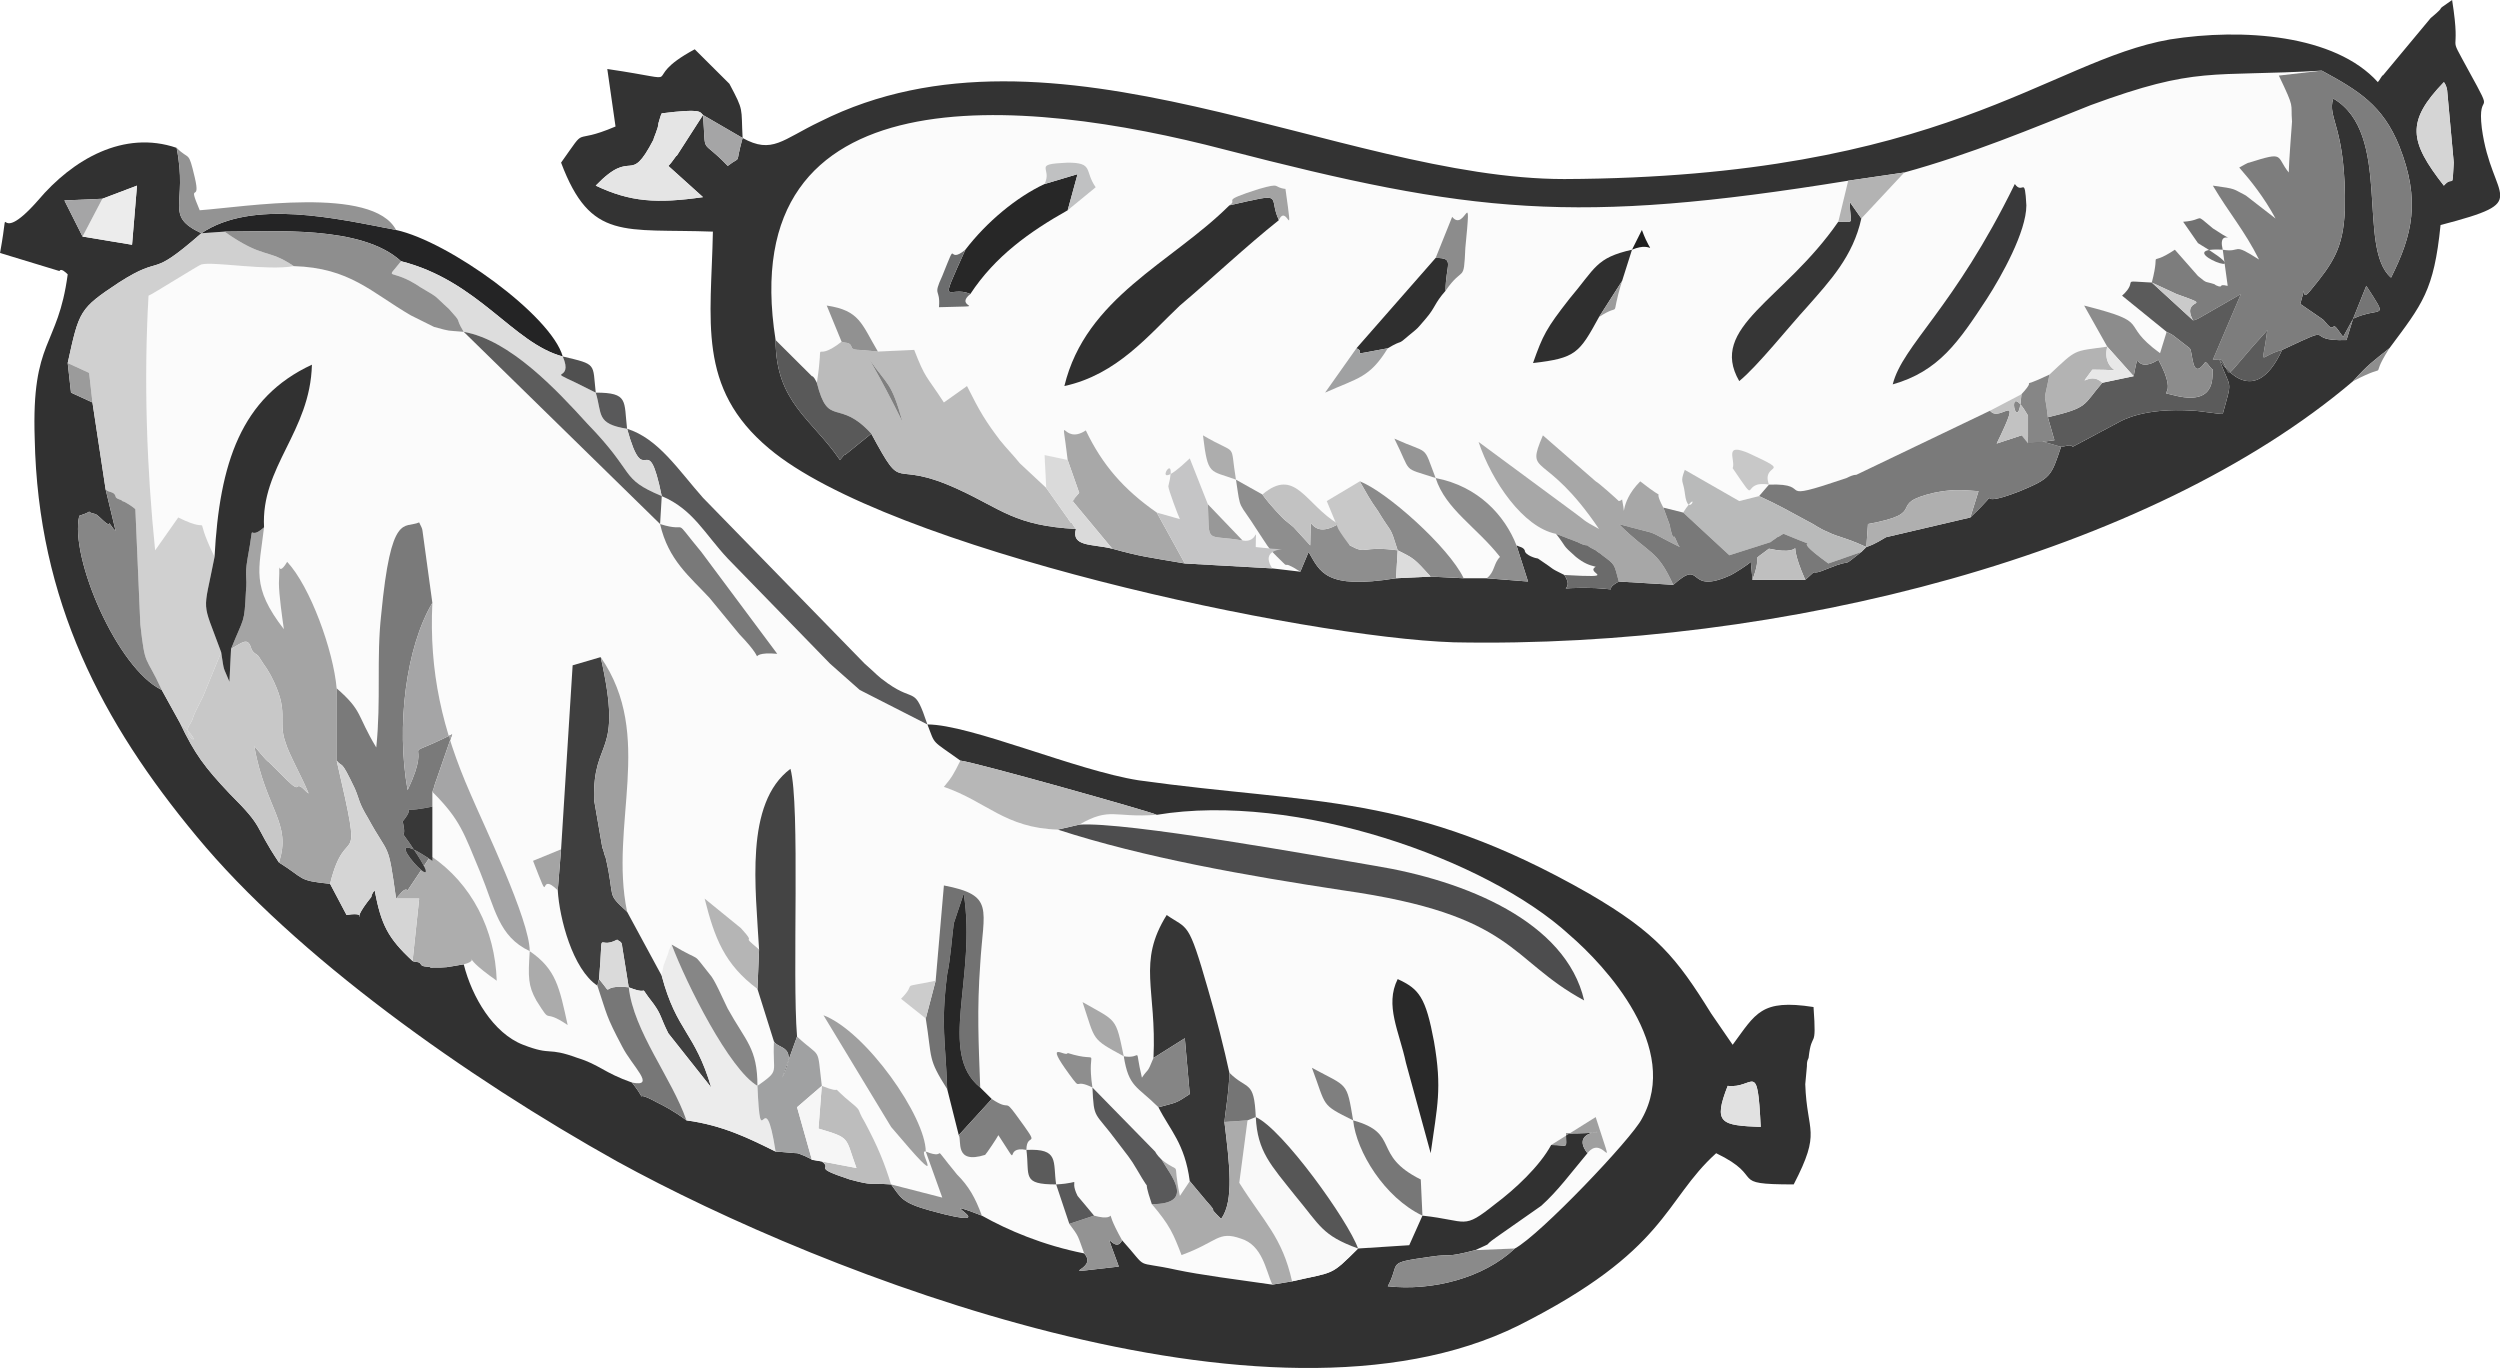
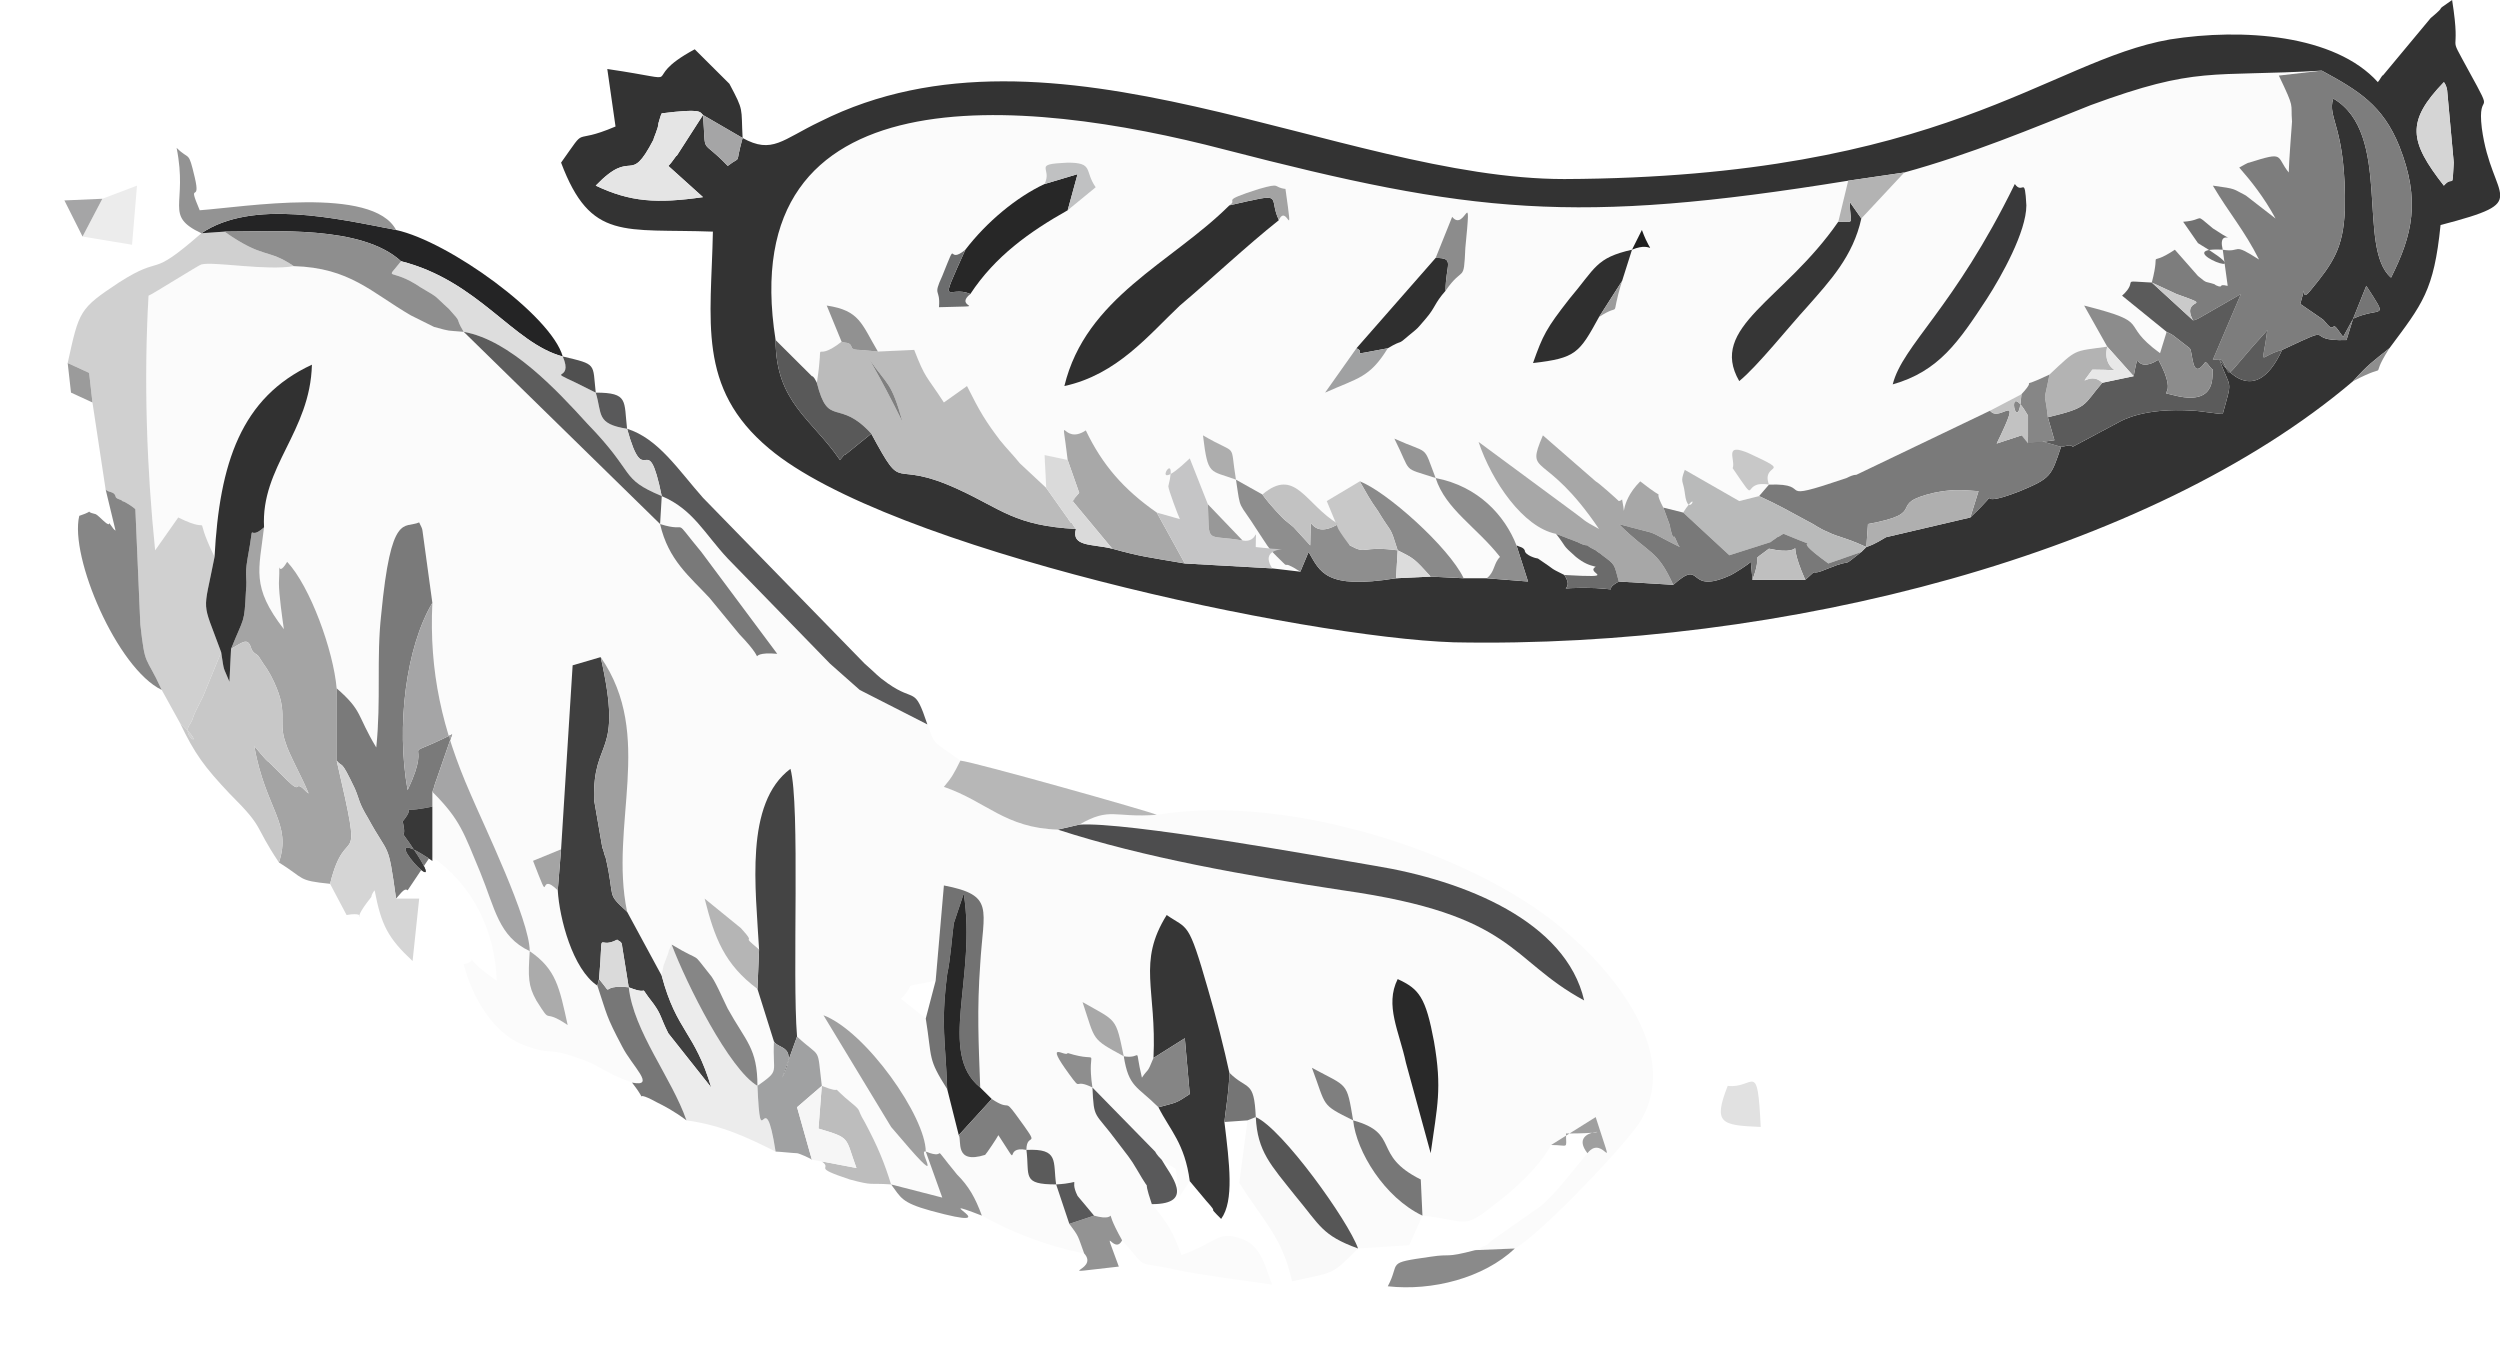
<svg xmlns="http://www.w3.org/2000/svg" width="95" height="52" viewBox="0 0 95 52" fill="none">
  <g clip-path="url(#clip0_248_7798)">
    <path fill-rule="evenodd" clip-rule="evenodd" d="M39.004 43.697C40.258 43.635 40.007 44.135 40.132 45.008C38.816 45.008 39.129 44.696 39.004 43.697ZM51.419 42.574C53.237 43.073 52.109 43.885 53.99 44.821L54.053 46.194C52.61 45.508 51.544 43.76 51.419 42.574ZM51.419 42.574C50.165 41.95 50.416 42.075 49.851 40.576C51.231 41.325 51.168 41.076 51.419 42.574ZM41.512 41.325C40.759 40.951 41.136 41.513 40.634 40.826C39.631 39.453 40.508 40.202 40.571 40.014C41.951 40.451 41.261 39.64 41.512 41.325ZM42.703 40.139C41.449 39.453 41.637 39.578 41.136 38.079C42.452 38.828 42.39 38.641 42.703 40.139ZM35.179 43.76C34.802 43.635 36.182 45.57 33.862 42.824L31.291 38.579C32.921 39.203 35.179 42.449 35.179 43.76ZM53.112 37.205C53.927 37.58 54.178 37.892 54.492 39.578C54.805 41.388 54.617 42.012 54.366 43.822L53.425 40.389C53.175 39.203 52.61 38.204 53.112 37.205ZM35.555 37.268L35.868 33.647C37.812 34.022 37.373 34.521 37.248 36.644C37.123 38.391 37.185 39.578 37.248 41.325L37.687 41.762C38.439 42.262 38.126 41.7 38.627 42.387C39.631 43.76 39.004 42.948 39.004 43.697C38.063 43.51 38.878 44.572 37.938 43.136C37.875 43.261 37.499 43.822 37.436 43.885C36.245 44.259 36.558 43.323 36.433 43.136L35.994 41.388C35.241 40.202 35.429 40.264 35.179 38.703L34.238 37.954C34.928 37.268 34.05 37.58 35.555 37.268ZM20.13 36.144C21.133 36.831 21.258 37.517 21.572 38.953C20.569 38.267 21.008 39.016 20.381 38.017C20.067 37.455 20.067 37.143 20.13 36.144ZM25.083 19.914C26.275 20.288 25.459 19.539 26.651 20.975L29.535 24.845C28.093 24.72 29.41 25.469 28.093 24.096L26.964 22.723C26.212 21.911 25.397 21.287 25.083 19.914ZM8.153 21.162C8.341 17.604 9.156 15.107 11.853 13.858C11.79 16.418 9.909 17.729 10.034 20.038C9.846 21.662 9.533 22.286 10.787 23.909C10.724 23.472 10.599 22.598 10.599 22.161C10.661 20.912 10.473 22.099 10.912 21.349C11.79 22.286 12.668 24.72 12.793 26.156C13.797 27.03 13.546 27.155 14.298 28.403C14.486 26.593 14.298 25.032 14.486 23.347C14.863 19.414 15.364 20.101 15.928 19.851C15.991 19.976 16.054 20.101 16.054 20.163L16.43 22.91C16.305 25.532 16.806 27.717 17.872 30.151C18.374 31.337 20.13 34.958 20.13 36.144C18.938 35.582 18.813 34.521 18.248 33.148C17.622 31.649 17.496 31.15 16.43 30.089V30.651V32.711L16.367 32.523C17.935 33.585 18.813 35.333 18.876 37.268C17.183 36.082 18.437 36.456 17.622 36.644C17.935 37.892 18.75 39.265 19.879 39.702C21.008 40.139 20.757 39.765 21.948 40.202C22.763 40.451 22.951 40.764 24.017 41.138C24.958 41.325 24.017 40.514 23.641 39.765C23.014 38.579 23.077 38.579 22.701 37.455C21.76 36.831 21.258 34.896 21.196 33.834C20.381 33.023 21.008 34.646 20.255 32.711L21.321 32.274L21.76 25.282L22.826 24.97C24.895 27.966 23.14 31.337 23.829 34.646L25.146 37.081C25.146 36.956 25.209 36.768 25.209 36.706L25.397 36.206C25.397 36.144 25.459 36.019 25.522 35.894C26.776 36.644 26.212 36.082 26.964 37.018C27.152 37.205 27.466 37.954 27.654 38.329C28.344 39.578 28.783 39.827 28.783 41.263C29.661 40.639 29.347 40.826 29.41 39.578L28.783 37.58C27.529 36.644 27.152 35.645 26.776 34.147L28.156 35.27C28.846 36.019 28.03 35.395 28.846 36.082C28.72 33.772 28.281 30.526 30.037 29.215C30.413 30.588 30.1 37.081 30.288 39.39C31.228 40.264 31.04 39.702 31.228 41.263C32.169 41.638 31.479 41.138 32.106 41.7C32.859 42.324 32.482 42.012 32.859 42.636C33.36 43.573 33.611 44.197 33.862 45.008L35.806 45.508L35.179 43.76C36.119 44.135 35.241 43.261 36.37 44.634C36.809 45.071 37.06 45.508 37.311 46.194C38.314 46.756 39.631 47.318 41.198 47.63C40.947 46.944 41.01 47.006 40.634 46.507L40.132 45.008C41.261 44.946 40.571 44.696 40.947 45.445L41.574 46.194C42.703 46.507 41.763 45.57 42.64 47.131C43.706 48.317 43.017 47.88 44.71 48.255C45.587 48.442 47.03 48.629 48.346 48.816C48.096 48.255 47.97 47.318 47.155 47.069C46.277 46.756 46.277 47.193 44.898 47.693C44.584 46.881 44.459 46.569 43.769 45.758C43.33 44.447 43.895 45.633 43.205 44.447C42.954 44.01 42.828 43.885 42.452 43.385C41.574 42.199 41.574 42.574 41.512 41.325L43.895 43.76C43.957 43.885 44.083 44.01 44.145 44.072C44.961 44.696 44.522 43.947 44.835 45.445L45.211 44.884C45.023 43.448 44.459 42.948 44.02 42.075C43.205 41.263 42.891 41.325 42.703 40.139C43.456 40.264 43.079 39.64 43.393 40.951C43.644 40.576 43.581 40.826 43.832 40.202C43.957 37.58 43.205 36.581 44.333 34.771C45.149 35.333 45.149 34.958 45.901 37.58C46.215 38.641 46.528 39.89 46.716 40.764C47.406 41.45 47.657 41.013 47.719 42.449C48.723 42.886 51.231 46.382 51.607 47.443L53.551 47.318L54.053 46.194C55.808 46.382 55.557 46.756 56.812 45.758C57.564 45.196 58.505 44.322 58.944 43.51L60.636 42.449C61.452 45.008 60.95 43.011 60.323 43.822C59.696 44.572 59.194 45.258 58.567 45.82L56.874 47.006C56.247 47.443 56.874 47.131 56.059 47.505L57.564 47.443C58.505 46.944 62.016 43.261 62.392 42.511C63.897 39.827 61.013 36.706 59.633 35.52C56.498 32.648 49.224 30.089 43.957 30.963C42.327 31.088 42.202 30.651 41.01 31.337C42.766 31.212 50.039 32.523 52.234 32.898C55.683 33.46 59.508 35.02 60.198 38.017C57.313 36.456 57.627 34.771 51.043 33.834C47.343 33.273 43.456 32.586 40.195 31.525C38.188 31.462 37.499 30.463 35.868 29.902C36.182 29.527 36.245 29.402 36.495 28.903C35.367 28.091 35.555 28.341 35.241 27.529L32.67 26.218C32.169 25.782 32.043 25.657 31.542 25.22L27.654 21.224C26.776 20.288 26.337 19.352 25.146 18.852L25.083 19.914L17.622 12.61C16.932 12.547 17.183 12.61 16.493 12.423C16.493 12.423 15.74 12.048 15.615 11.986C14.11 11.112 13.295 10.175 11.163 10.113C10.16 10.3 8.09 9.926 7.652 10.05C7.589 10.05 5.708 11.236 5.645 11.236C5.457 14.483 5.582 17.854 5.896 20.912L6.774 19.664C8.279 20.413 7.213 19.227 8.153 21.162Z" fill="#FBFBFB" />
    <path fill-rule="evenodd" clip-rule="evenodd" d="M67.22 18.415C66.092 18.228 66.907 19.352 65.841 17.791C65.966 17.479 65.465 16.792 66.468 17.229C68.224 18.041 66.907 17.541 67.22 18.415ZM54.554 18.166C53.237 17.729 53.676 18.041 52.986 16.668C54.366 17.292 54.053 16.855 54.554 18.166ZM46.967 18.228C45.964 17.854 45.901 18.103 45.713 16.543C47.092 17.354 46.716 16.73 46.967 18.228ZM60.762 12.048C60.009 13.421 59.884 13.609 58.254 13.796C58.63 12.735 58.755 12.485 59.633 11.361C60.636 10.175 60.636 9.801 62.016 9.489L61.64 10.675C61.138 12.298 61.702 11.424 60.762 12.048ZM54.93 11.049C54.491 11.549 54.554 11.674 54.178 12.111C53.802 12.547 53.927 12.423 53.551 12.735C53.049 13.172 53.363 12.86 52.736 13.234C52.046 14.358 51.607 14.358 50.353 14.92L51.544 13.234L54.554 9.801L55.181 8.24C55.683 8.864 55.934 6.867 55.683 9.426C55.62 10.8 55.62 10.05 54.93 11.049ZM62.016 9.489L62.392 8.74C62.831 9.926 62.894 9.114 62.016 9.489ZM71.923 14.607C72.299 13.109 74.243 11.736 76.563 6.992C76.877 7.429 76.939 6.617 77.002 7.803C77.002 8.802 76.062 10.487 75.497 11.361C74.431 12.984 73.679 14.108 71.923 14.607ZM84.464 9.489C82.207 9.364 86.345 10.924 83.523 9.239L82.959 8.427C83.837 8.365 83.335 8.053 84.088 8.677C85.404 9.551 84.213 8.49 84.464 9.489ZM46.716 7.803C47.092 7.553 46.277 7.678 47.845 7.179C48.723 6.929 48.346 7.117 48.848 7.179C49.162 9.426 48.911 7.678 48.597 8.365C47.343 9.364 46.089 10.55 44.835 11.611C43.644 12.735 42.452 14.233 40.446 14.67C41.261 11.299 44.522 9.988 46.716 7.803ZM36.872 11.174C36.182 11.736 37.812 11.611 35.68 11.674C35.743 10.924 35.429 11.299 35.806 10.487C36.433 8.927 35.931 10.113 36.684 9.489C37.499 8.427 38.627 7.491 39.693 6.992C40.007 6.367 39.192 6.243 40.571 6.18C41.574 6.18 41.198 6.492 41.637 7.117L40.571 7.99C39.129 8.802 37.812 9.738 36.872 11.174ZM72.362 6.555L70.732 8.303C70.418 9.738 69.54 10.675 68.662 11.674C67.973 12.423 66.781 13.921 66.092 14.483C64.9 12.423 67.785 11.424 69.854 8.427L70.23 6.867C59.821 8.552 55.934 8.115 46.528 5.681C38.878 3.683 27.842 2.622 29.473 12.922L30.852 14.295C30.915 14.295 30.977 14.42 31.04 14.545C31.354 12.547 30.789 13.921 31.981 12.984L31.416 11.611C32.67 11.798 32.733 12.298 33.36 13.359L34.74 13.297C35.179 14.42 35.179 14.233 35.868 15.294L36.746 14.67C37.248 15.669 37.436 15.981 38 16.73C38.251 17.042 38.502 17.292 38.753 17.604L39.756 18.54L39.693 17.292L40.571 17.479C40.32 15.357 40.32 16.98 41.261 16.355C41.888 17.666 42.703 18.603 43.957 19.477L44.835 19.726C44.772 19.602 44.396 18.603 44.396 18.478C44.835 16.73 43.456 19.102 45.211 17.417L45.901 19.165L47.218 20.538C47.845 20.663 47.719 19.789 47.719 20.788C49.914 21.037 47.657 20.538 48.346 21.599L49.412 21.724C48.535 21.162 49.162 21.786 48.535 21.162C48.158 20.788 48.158 20.725 47.782 20.163C47.03 18.977 47.155 19.477 46.967 18.228L47.97 18.79C49.224 17.729 49.6 19.165 50.855 19.914L51.294 20.725C51.231 20.663 50.917 20.226 50.855 20.101L50.416 19.04L51.67 18.291C52.673 18.665 55.056 20.788 55.62 21.974H56.498C56.812 21.724 56.749 21.412 57 21.162C56.122 20.038 54.93 19.352 54.554 18.166C56.184 18.478 57.188 19.602 57.627 20.725C57.752 20.788 57.877 20.788 57.94 20.912C57.94 21.1 58.379 21.224 58.442 21.224C59.194 21.724 58.818 21.537 59.445 21.849C61.64 21.974 60.197 21.786 60.636 21.537C60.386 21.474 60.197 21.412 59.884 21.162C59.32 20.663 59.57 20.85 59.132 20.288C57.877 20.038 56.686 18.291 56.184 16.792L59.821 19.477C60.26 19.789 60.072 19.726 60.762 20.101C58.693 17.042 57.94 18.166 58.63 16.543L60.636 18.291C60.762 18.353 61.452 18.977 61.514 19.04C61.577 19.04 61.64 18.977 61.64 18.977C61.828 19.914 61.452 19.165 62.329 18.291C63.521 19.227 62.706 18.353 63.207 19.289L63.96 19.477C64.65 18.415 64.148 19.851 64.022 18.727C63.96 18.228 63.834 18.353 64.022 17.854L66.092 19.04L66.844 18.852L67.22 18.415C69.039 18.353 67.22 19.165 70.167 18.166C70.293 18.103 70.418 18.041 70.544 18.041L75.623 15.606L76.814 14.982C77.567 14.171 76.438 14.92 77.88 14.233C78.946 13.234 78.758 13.359 80.075 13.172L79.197 11.611C81.893 12.298 80.451 12.235 82.081 13.421L82.332 12.61L80.639 11.236C81.329 10.612 80.451 10.675 81.768 10.737C82.144 9.301 81.517 10.238 82.645 9.489C82.708 9.551 83.461 10.425 83.523 10.487C83.9 10.8 83.774 10.675 84.15 10.8C84.213 10.862 84.401 10.924 84.401 10.862C84.464 10.8 84.589 10.862 84.652 10.862L84.464 9.489C85.216 9.614 84.778 9.177 85.843 9.863C85.279 8.74 84.715 8.115 84.088 7.054C85.028 7.179 84.84 7.179 85.342 7.429L86.471 8.303C86.031 7.491 85.53 6.867 85.091 6.367C85.216 6.305 85.404 6.18 85.467 6.18C86.847 5.743 86.471 5.93 86.972 6.555C86.972 6.243 87.097 4.62 87.097 4.62C87.035 3.87 87.223 4.183 86.596 2.872L88.226 2.684C83.962 2.934 83.523 2.497 79.448 3.995C77.253 4.869 74.87 5.868 72.362 6.555Z" fill="#FBFBFB" />
-     <path fill-rule="evenodd" clip-rule="evenodd" d="M65.653 41.263C66.656 41.388 66.782 40.202 66.907 42.824C65.402 42.761 65.089 42.699 65.653 41.263ZM3.89 7.553L5.206 7.054L5.018 9.301L3.137 8.989L2.447 7.616L3.89 7.553ZM35.242 27.529C35.555 28.341 35.367 28.091 36.496 28.903C37.06 28.965 43.707 30.838 43.958 30.963C49.225 30.089 56.498 32.648 59.633 35.52C61.013 36.706 63.897 39.827 62.392 42.511C62.016 43.261 58.505 46.944 57.564 47.443C56.373 48.567 54.429 49.066 52.736 48.879C53.238 47.942 52.611 48.005 54.366 47.755C55.181 47.63 54.868 47.818 56.059 47.505C56.874 47.131 56.248 47.443 56.874 47.006L58.568 45.82C59.195 45.258 59.696 44.571 60.323 43.822C59.445 42.699 62.142 43.073 59.508 43.073C59.508 43.697 59.633 43.51 58.944 43.51C58.505 44.322 57.564 45.196 56.812 45.758C55.558 46.756 55.809 46.382 54.053 46.194L53.551 47.318L51.607 47.443C50.541 48.504 50.73 48.317 49.099 48.691L48.347 48.816C47.03 48.629 45.588 48.442 44.71 48.255C43.017 47.88 43.707 48.317 42.641 47.131C42.327 47.755 41.826 46.257 42.515 48.13C39.694 48.442 41.826 48.317 41.199 47.63C39.631 47.318 38.314 46.756 37.311 46.194C35.053 45.321 38.565 46.881 35.367 46.007C34.238 45.695 34.238 45.508 33.862 45.008C32.984 44.946 33.235 45.071 32.294 44.821C30.79 44.322 31.668 44.447 31.229 44.135L30.852 44.072C30.79 44.01 30.351 43.822 30.288 43.822C30.163 43.822 29.598 43.76 29.473 43.76C28.47 43.261 27.466 42.761 26.087 42.574C25.585 42.199 25.209 42.012 24.958 41.887C23.829 41.263 24.833 42.199 24.018 41.138C22.952 40.764 22.764 40.451 21.948 40.202C20.757 39.765 21.008 40.139 19.879 39.702C18.75 39.265 17.935 37.892 17.622 36.644C16.869 36.768 17.058 36.768 16.368 36.768C16.305 36.706 16.054 36.768 15.992 36.644C15.929 36.519 15.803 36.581 15.678 36.519C14.737 35.645 14.487 35.145 14.236 33.834C14.173 33.897 14.11 34.022 14.11 34.084C13.107 35.333 14.236 34.583 13.17 34.771L12.543 33.585C11.289 33.46 11.602 33.397 10.599 32.773C9.596 31.275 10.097 31.525 8.718 30.151C7.777 29.152 7.401 28.653 6.837 27.467L6.147 26.218C4.454 25.407 2.636 21.162 3.012 19.601C3.764 19.352 3.074 19.414 3.639 19.539C3.764 19.601 4.078 19.976 4.14 19.914C4.14 19.789 4.266 20.101 4.391 20.163L4.015 18.603L3.513 15.294L2.698 14.92L2.573 13.796C3.012 11.798 3.012 11.736 4.517 10.737C6.272 9.613 5.583 10.675 7.652 8.864C6.21 8.178 7.15 7.803 6.711 5.618C4.705 4.932 2.761 6.055 1.444 7.616C-0.312 9.613 0.441 7.179 0.002 9.613L2.259 10.3C2.322 10.175 2.51 10.363 2.573 10.425C2.197 13.234 1.193 12.86 1.319 16.668C1.444 22.848 3.89 27.467 7.464 31.774C11.226 36.331 17.747 40.951 23.453 44.135C31.291 48.442 48.221 55.059 57.69 50.377C63.396 47.505 63.208 45.633 65.214 43.822C67.158 44.759 65.59 45.008 68.161 45.008C69.227 42.948 68.663 43.073 68.6 41.2L68.663 40.514C68.663 40.389 68.663 40.327 68.726 40.202C68.851 39.078 69.039 40.014 68.914 38.267C66.907 37.954 66.719 38.516 65.841 39.702L65.026 38.516C63.709 36.394 62.957 35.457 60.386 33.959C53.614 30.089 49.977 30.588 43.268 29.652C40.885 29.277 36.872 27.529 35.242 27.529Z" fill="#313131" />
    <path fill-rule="evenodd" clip-rule="evenodd" d="M89.418 12.11L89.919 10.862C90.797 12.235 90.484 11.611 89.418 12.11ZM26.714 4.37L28.219 5.244C27.905 6.367 28.219 5.868 27.654 6.305C26.588 5.181 26.839 5.993 26.714 4.37ZM92.867 7.054C91.55 5.369 91.424 4.619 92.867 3.121C92.929 3.184 92.992 3.371 92.992 3.433L93.243 6.18C93.18 7.304 93.243 6.617 92.867 7.054ZM26.714 4.37L25.711 5.93C25.711 5.868 25.585 6.118 25.397 6.305L26.714 7.491C24.958 7.741 23.955 7.678 22.638 7.054C24.08 5.556 23.892 7.116 24.833 5.306C24.833 5.244 25.021 4.869 25.021 4.682C25.084 4.495 25.084 4.432 25.146 4.307C26.651 4.12 26.588 4.245 26.714 4.37ZM89.418 12.11L89.167 12.922C87.411 12.984 88.979 12.235 86.722 13.296C85.593 15.731 84.339 13.671 84.339 13.671C84.778 14.857 84.841 14.358 84.464 15.731C84.276 15.731 83.524 15.606 83.336 15.606C81.454 15.481 80.639 15.981 80.514 16.043L78.758 16.98C78.695 16.855 78.445 16.98 78.319 16.98C77.943 18.103 77.943 18.166 76.752 18.665C74.682 19.477 76.375 18.228 74.871 19.664L71.673 20.413C71.547 20.475 71.296 20.663 70.92 20.788L70.732 20.975C69.854 21.662 70.544 21.162 69.478 21.599C68.6 21.974 69.227 21.474 68.6 22.036H66.594L66.531 21.349C66.406 21.474 65.904 21.786 65.778 21.849C64.023 22.66 64.775 21.162 63.584 22.223L61.515 22.098C60.825 22.473 61.703 22.411 60.637 22.348C58.693 22.286 59.947 22.598 59.445 21.849C58.818 21.537 59.194 21.724 58.442 21.224C58.379 21.224 57.941 21.1 57.941 20.912C57.878 20.788 57.752 20.788 57.627 20.725L58.066 22.098L56.498 21.974H55.62L54.366 21.911L53.05 21.974C50.353 22.411 50.165 21.724 49.726 20.975L49.413 21.724L48.347 21.599L45.023 21.412C43.581 21.162 43.393 21.162 42.264 20.85C41.512 20.663 40.697 20.788 40.885 20.101C38.565 19.976 38.063 19.352 36.433 18.603C33.737 17.354 34.426 18.915 33.11 16.48L32.106 17.292C32.106 17.229 31.981 17.417 31.918 17.479C30.852 15.918 29.473 15.294 29.473 12.922C27.843 2.622 38.878 3.683 46.528 5.681C55.934 8.115 59.822 8.552 70.23 6.867L72.362 6.555C74.871 5.868 77.253 4.869 79.448 3.995C83.524 2.497 83.963 2.934 88.227 2.684C89.606 3.433 90.547 3.995 91.174 5.556C91.989 7.616 91.675 8.927 90.86 10.55C89.543 9.426 90.923 5.056 88.665 3.745C88.415 4.495 89.167 4.807 89.104 7.99C89.042 9.426 88.665 9.988 87.788 11.049C87.349 11.611 87.725 10.425 87.411 11.549L88.227 12.11C88.352 12.173 88.54 12.547 88.665 12.423C88.728 12.298 88.916 12.672 89.042 12.797L89.418 12.11ZM28.219 5.244C28.156 4.058 28.281 4.245 27.717 3.184L26.4 1.873C24.08 3.121 26.463 3.121 23.077 2.622L23.39 4.807C21.635 5.556 22.387 4.682 21.321 6.18C22.45 9.176 23.704 8.677 27.09 8.802C27.027 12.173 26.463 14.732 29.222 17.042C33.737 20.85 49.538 24.221 55.244 24.408C67.785 24.658 81.705 21.037 89.418 14.483C89.982 13.858 90.17 13.733 90.797 13.234C92.052 11.549 92.49 11.049 92.741 8.552C96.315 7.616 94.685 7.678 94.309 4.869C94.121 3.309 94.873 4.619 93.807 2.684C92.929 1.061 93.556 2.372 93.18 0C92.365 0.562 93.117 0.062 92.365 0.687L90.547 2.872C90.547 2.809 90.421 3.059 90.358 3.121C88.728 1.311 85.217 1.061 82.458 1.498C77.818 2.31 73.867 6.742 59.445 6.804C50.918 6.804 40.007 0.187 31.166 4.619C29.724 5.306 29.347 5.868 28.219 5.244Z" fill="#333333" />
    <path fill-rule="evenodd" clip-rule="evenodd" d="M84.464 9.489L84.652 10.862C84.589 10.862 84.464 10.8 84.401 10.862C84.401 10.924 84.213 10.862 84.15 10.8C83.774 10.675 83.9 10.8 83.523 10.487C83.461 10.425 82.708 9.551 82.645 9.489C81.517 10.238 82.144 9.301 81.768 10.737L82.708 11.174C84.276 11.736 82.834 11.236 83.335 12.173C83.398 12.173 83.523 12.111 83.523 12.111L85.154 11.174L84.088 13.671C84.213 13.671 84.401 13.609 84.464 13.733C84.84 14.358 84.338 14.545 86.157 12.547C85.969 14.046 85.781 13.546 86.721 13.297C88.978 12.235 87.411 12.984 89.167 12.922L89.418 12.111L89.041 12.797C88.916 12.672 88.728 12.298 88.665 12.423C88.54 12.547 88.352 12.173 88.226 12.111L87.411 11.549C87.725 10.425 87.348 11.611 87.787 11.049C88.665 9.988 89.041 9.426 89.104 7.99C89.167 4.807 88.414 4.495 88.665 3.746C90.922 5.056 89.543 9.426 90.86 10.55C91.675 8.927 91.988 7.616 91.173 5.556C90.546 3.995 89.606 3.433 88.226 2.684L86.596 2.872C87.223 4.183 87.035 3.87 87.097 4.62C87.097 4.62 86.972 6.243 86.972 6.555C86.47 5.93 86.847 5.743 85.467 6.18C85.404 6.18 85.216 6.305 85.091 6.367C85.53 6.867 86.031 7.491 86.47 8.303L85.342 7.429C84.84 7.179 85.028 7.179 84.088 7.054C84.715 8.115 85.279 8.74 85.843 9.863C84.777 9.177 85.216 9.614 84.464 9.489Z" fill="#7D7D7D" />
    <path fill-rule="evenodd" clip-rule="evenodd" d="M2.572 13.796L3.387 14.17L3.513 15.294L4.014 18.603C4.14 18.727 4.328 18.665 4.391 18.852C4.391 18.977 4.641 18.977 4.641 19.04C4.704 19.04 5.018 19.227 5.143 19.352L5.331 23.721C5.519 25.407 5.519 24.845 6.146 26.218L6.836 27.467C7.965 28.528 6.836 28.029 7.212 27.529C7.4 27.217 7.212 27.467 7.526 26.843C7.589 26.718 7.651 26.593 7.714 26.468L8.404 24.783C7.651 22.723 7.714 23.409 8.153 21.162C7.212 19.227 8.278 20.413 6.773 19.664L5.896 20.912C5.582 17.854 5.457 14.483 5.645 11.236C5.707 11.236 7.589 10.05 7.651 10.05C8.09 9.926 10.159 10.3 11.163 10.113C10.159 9.426 10.034 9.863 8.529 8.802L7.651 8.864C5.582 10.675 6.272 9.613 4.516 10.737C3.011 11.736 3.011 11.798 2.572 13.796Z" fill="#D0D0D0" />
    <path fill-rule="evenodd" clip-rule="evenodd" d="M8.78 24.658C9.219 24.408 9.407 24.221 9.533 24.596C9.595 24.845 9.784 24.845 9.846 24.97C10.16 25.469 10.034 25.22 10.285 25.657C11.038 27.093 10.536 27.342 10.85 28.216C10.975 28.653 11.476 29.527 11.727 30.151C11.602 30.089 11.414 29.777 11.288 29.902C11.226 29.964 10.975 29.714 10.85 29.59L10.223 28.965C10.097 28.903 9.721 28.403 9.658 28.341C10.097 30.776 11.1 31.275 10.599 32.773C11.602 33.397 11.288 33.46 12.543 33.585C13.17 31.025 13.859 33.522 12.793 28.903V26.156C12.668 24.72 11.79 22.286 10.912 21.349C10.473 22.099 10.661 20.912 10.599 22.161C10.599 22.598 10.724 23.472 10.787 23.909C9.533 22.286 9.846 21.662 10.034 20.038C9.345 20.663 9.721 19.539 9.407 21.224C9.282 21.974 9.407 21.849 9.345 22.473C9.282 23.721 9.282 23.409 8.78 24.658Z" fill="#A4A4A4" />
    <path fill-rule="evenodd" clip-rule="evenodd" d="M34.301 16.043C33.799 15.044 33.611 14.67 33.047 13.671C33.736 14.67 33.862 14.483 34.301 16.043ZM31.04 14.545C31.479 16.293 31.855 15.107 33.109 16.48C34.426 18.915 33.736 17.354 36.433 18.603C38.063 19.352 38.565 19.976 40.885 20.101C40.822 20.038 40.697 19.789 40.697 19.851C40.697 19.913 40.571 19.664 40.508 19.601L39.756 18.54L38.753 17.604C38.502 17.292 38.251 17.042 38 16.73C37.436 15.981 37.248 15.669 36.746 14.67L35.868 15.294C35.178 14.233 35.178 14.42 34.74 13.296L33.36 13.359L32.67 13.296C32.608 13.296 32.357 13.296 32.357 13.172C32.294 12.984 32.106 13.047 31.981 12.984C30.789 13.921 31.354 12.547 31.04 14.545Z" fill="#BBBBBB" />
    <path fill-rule="evenodd" clip-rule="evenodd" d="M12.793 26.156V28.903C13.044 29.215 12.918 28.778 13.483 29.964C13.671 30.401 13.608 30.463 13.984 31.088C14.8 32.586 14.737 31.899 15.05 34.147C15.176 34.022 15.364 33.709 15.489 33.834L16.367 32.523L16.43 32.711C13.671 30.838 17.621 35.02 15.552 32.024C15.113 31.4 15.489 32.024 15.301 31.212C15.928 30.463 14.925 30.963 16.43 30.651V30.089C16.492 29.964 16.555 29.652 16.555 29.714L17.182 27.904C14.925 29.028 16.555 27.779 15.489 30.026C15.05 27.592 15.427 24.596 16.43 22.91L16.054 20.163C16.054 20.101 15.991 19.976 15.928 19.851C15.364 20.101 14.862 19.414 14.486 23.347C14.298 25.032 14.486 26.593 14.298 28.403C13.545 27.155 13.796 27.03 12.793 26.156Z" fill="#7A7A7A" />
    <path fill-rule="evenodd" clip-rule="evenodd" d="M21.321 32.274L21.195 33.834C21.258 34.895 21.76 36.831 22.7 37.455L22.763 37.205C22.951 35.083 22.637 36.144 23.453 35.707C23.515 35.77 23.641 35.77 23.641 35.957L23.892 37.517C24.832 37.892 24.142 37.268 24.832 38.142C25.146 38.579 25.083 38.641 25.396 39.265L27.027 41.325C26.4 39.203 25.71 39.203 25.146 37.08L23.829 34.646C23.014 33.897 23.39 34.209 23.014 32.586C22.951 32.461 22.951 32.336 22.888 32.211L22.575 30.401C22.512 27.966 23.703 28.84 22.826 24.97L21.76 25.282L21.321 32.274Z" fill="#3F3F3F" />
    <path fill-rule="evenodd" clip-rule="evenodd" d="M67.221 18.415L66.845 18.852C67.66 19.227 67.848 19.352 68.663 19.789C69.039 19.976 69.039 20.038 69.478 20.226C69.855 20.413 70.105 20.413 70.921 20.788L70.983 19.913C73.366 19.477 71.61 19.164 73.491 18.727C74.118 18.603 74.432 18.603 75.184 18.665L74.871 19.664C76.376 18.228 74.683 19.477 76.752 18.665C77.943 18.166 77.943 18.103 78.32 16.98L76.815 16.543L75.874 16.855C76.94 14.67 75.999 16.106 75.623 15.606L70.544 18.041C70.419 18.041 70.293 18.103 70.168 18.166C67.221 19.164 69.039 18.353 67.221 18.415Z" fill="#7A7A7A" />
    <path fill-rule="evenodd" clip-rule="evenodd" d="M41.011 31.337L40.195 31.525C43.456 32.586 47.344 33.273 51.043 33.834C57.627 34.771 57.313 36.456 60.198 38.017C59.508 35.02 55.683 33.46 52.234 32.898C50.04 32.523 42.766 31.212 41.011 31.337Z" fill="#4D4D4E" />
    <path fill-rule="evenodd" clip-rule="evenodd" d="M43.832 40.202L45.023 39.453L45.211 41.575C44.647 41.95 44.71 41.887 44.02 42.075C44.459 42.948 45.023 43.448 45.211 44.884L45.838 45.633C46.403 46.257 45.776 45.695 46.403 46.319C46.904 45.633 46.716 44.197 46.528 42.636C46.528 42.511 46.716 41.388 46.716 40.764C46.528 39.89 46.215 38.641 45.901 37.58C45.149 34.958 45.149 35.333 44.334 34.771C43.205 36.581 43.957 37.58 43.832 40.202Z" fill="#363636" />
    <path fill-rule="evenodd" clip-rule="evenodd" d="M8.781 24.658L8.718 25.906C8.467 25.282 8.53 25.594 8.405 24.783L7.715 26.468C7.652 26.593 7.589 26.718 7.527 26.843C7.213 27.467 7.401 27.217 7.213 27.529C6.837 28.029 7.966 28.528 6.837 27.467C7.401 28.653 7.777 29.152 8.718 30.151C10.098 31.525 9.596 31.275 10.599 32.773C11.101 31.275 10.098 30.776 9.659 28.341C9.721 28.403 10.098 28.903 10.223 28.965L10.85 29.59C10.975 29.714 11.226 29.964 11.289 29.902C11.414 29.777 11.602 30.089 11.728 30.151C11.477 29.527 10.975 28.653 10.85 28.216C10.537 27.342 11.038 27.093 10.286 25.657C10.035 25.22 10.16 25.469 9.847 24.97C9.784 24.845 9.596 24.845 9.533 24.596C9.408 24.221 9.22 24.408 8.781 24.658Z" fill="#C8C8C8" />
    <path fill-rule="evenodd" clip-rule="evenodd" d="M8.153 21.162C7.714 23.409 7.652 22.723 8.404 24.783C8.53 25.594 8.467 25.282 8.718 25.906L8.78 24.658C9.282 23.409 9.282 23.721 9.345 22.473C9.407 21.849 9.282 21.974 9.407 21.224C9.721 19.539 9.345 20.663 10.034 20.038C9.909 17.729 11.79 16.418 11.853 13.858C9.157 15.107 8.341 17.604 8.153 21.162Z" fill="#313131" />
    <path fill-rule="evenodd" clip-rule="evenodd" d="M82.332 12.61C82.458 12.672 82.583 12.735 82.646 12.797L83.21 13.234C83.336 13.359 83.273 14.483 83.775 13.796C83.837 13.671 83.963 13.983 84.088 14.046C84.025 14.108 84.339 15.419 82.709 15.044C81.768 14.795 82.897 15.294 82.019 13.671C81.016 14.295 81.329 13.047 81.078 14.295L79.887 14.545C79.135 15.419 79.385 15.481 77.818 15.856L78.069 16.73L77.065 16.855L76.814 16.543L78.319 16.98C78.445 16.98 78.696 16.855 78.758 16.98L80.514 16.043C80.639 15.981 81.455 15.481 83.336 15.606C83.524 15.606 84.276 15.731 84.464 15.731C84.841 14.358 84.778 14.857 84.339 13.671C84.339 13.671 85.593 15.731 86.722 13.296C85.781 13.546 85.969 14.046 86.157 12.547C84.339 14.545 84.841 14.358 84.464 13.733C84.402 13.609 84.213 13.671 84.088 13.671L85.154 11.174L83.524 12.111C83.524 12.111 83.398 12.173 83.336 12.173L81.768 10.737C80.451 10.675 81.329 10.612 80.639 11.236L82.332 12.61Z" fill="#5B5B5B" />
    <path fill-rule="evenodd" clip-rule="evenodd" d="M48.598 8.365C48.159 7.429 48.911 7.304 46.717 7.803C44.522 9.988 41.261 11.299 40.446 14.67C42.453 14.233 43.644 12.735 44.836 11.611C46.09 10.55 47.344 9.364 48.598 8.365Z" fill="#2F2F2F" />
    <path fill-rule="evenodd" clip-rule="evenodd" d="M59.132 20.288L59.947 20.6C60.072 20.663 60.198 20.725 60.323 20.725C60.386 20.788 60.511 20.85 60.637 20.912C60.699 20.975 60.825 21.037 60.887 21.1C61.389 21.474 61.326 21.412 61.514 22.098L63.584 22.223C62.957 20.85 62.706 21.1 61.514 19.914C63.333 20.413 62.33 20.038 63.834 20.788C63.709 20.663 63.646 20.288 63.584 20.413C63.584 20.475 63.458 20.101 63.458 19.976L63.207 19.289C62.706 18.353 63.521 19.227 62.33 18.291C61.452 19.165 61.828 19.914 61.64 18.977C61.64 18.977 61.577 19.04 61.514 19.04C61.452 18.977 60.762 18.353 60.637 18.291L58.63 16.543C57.94 18.166 58.693 17.042 60.762 20.101C60.072 19.726 60.26 19.789 59.821 19.477L56.185 16.792C56.686 18.291 57.878 20.038 59.132 20.288Z" fill="#A7A7A7" />
    <path fill-rule="evenodd" clip-rule="evenodd" d="M25.146 37.081C25.71 39.203 26.4 39.203 27.027 41.325L25.396 39.265C25.083 38.641 25.146 38.579 24.832 38.142C24.142 37.268 24.832 37.892 23.892 37.517C24.08 39.203 25.522 40.951 26.086 42.574C27.466 42.761 28.469 43.261 29.472 43.76C29.033 40.951 28.908 44.135 28.782 41.263C27.717 40.639 26.086 37.393 25.522 35.894C25.459 36.019 25.396 36.144 25.396 36.206L25.208 36.706C25.208 36.768 25.146 36.956 25.146 37.081Z" fill="#ECECEC" />
    <path fill-rule="evenodd" clip-rule="evenodd" d="M25.146 18.852C26.337 19.352 26.776 20.288 27.654 21.224L31.542 25.22C32.043 25.657 32.169 25.782 32.67 26.218L35.241 27.529C34.74 26.031 34.802 26.718 33.736 25.969C33.297 25.657 33.36 25.657 32.858 25.22L26.713 18.915C25.773 17.854 25.02 16.668 23.829 16.293C24.519 18.79 24.582 16.106 25.146 18.852Z" fill="#59595A" />
    <path fill-rule="evenodd" clip-rule="evenodd" d="M28.845 36.082L28.783 37.58L29.41 39.577C29.598 39.889 30.35 39.702 29.723 40.951L30.288 39.39C30.099 37.08 30.413 30.588 30.037 29.215C28.281 30.526 28.72 33.772 28.845 36.082Z" fill="#444444" />
    <path fill-rule="evenodd" clip-rule="evenodd" d="M16.43 30.089C17.496 31.15 17.622 31.649 18.249 33.148C18.813 34.521 18.938 35.582 20.13 36.144C20.13 34.958 18.374 31.337 17.872 30.151C16.806 27.717 16.305 25.532 16.43 22.91C15.427 24.595 15.051 27.592 15.49 30.026C16.556 27.779 14.925 29.028 17.183 27.904L16.556 29.714C16.556 29.652 16.493 29.964 16.43 30.089Z" fill="#A5A5A6" />
    <path fill-rule="evenodd" clip-rule="evenodd" d="M8.529 8.802C10.41 8.802 13.734 8.552 15.239 9.926C18.186 10.675 19.502 13.047 21.384 13.546C20.945 11.986 17.057 9.176 15.05 8.739C12.793 8.302 9.595 7.553 7.651 8.864L8.529 8.802Z" fill="#242425" />
    <path fill-rule="evenodd" clip-rule="evenodd" d="M17.621 12.61C19.377 12.922 21.133 14.795 22.324 16.106C24.205 18.041 23.515 18.166 25.146 18.852C24.581 16.106 24.519 18.79 23.829 16.293C22.637 16.106 22.888 15.731 22.637 14.919L21.885 14.545C20.694 13.983 21.822 14.545 21.383 13.546C19.502 13.047 18.186 10.675 15.238 9.926C14.611 10.737 14.8 10.113 15.991 10.924C16.743 11.361 16.492 11.236 17.057 11.736C17.621 12.36 17.245 11.986 17.621 12.61Z" fill="#DDDDDD" />
    <path fill-rule="evenodd" clip-rule="evenodd" d="M11.163 10.113C13.295 10.175 14.11 11.112 15.615 11.986C15.74 12.048 16.493 12.423 16.493 12.423C17.183 12.61 16.932 12.547 17.621 12.61C17.245 11.986 17.621 12.36 17.057 11.736C16.493 11.236 16.744 11.361 15.991 10.924C14.8 10.113 14.612 10.737 15.239 9.926C13.734 8.552 10.41 8.802 8.529 8.802C10.034 9.863 10.16 9.426 11.163 10.113Z" fill="#8E8E8E" />
    <path fill-rule="evenodd" clip-rule="evenodd" d="M6.147 26.218C5.52 24.845 5.52 25.407 5.332 23.721L5.144 19.352C5.018 19.227 4.705 19.04 4.642 19.04C4.642 18.977 4.391 18.977 4.391 18.852C4.329 18.665 4.141 18.727 4.015 18.603L4.391 20.163C4.266 20.101 4.141 19.789 4.141 19.914C4.078 19.976 3.764 19.602 3.639 19.539C3.075 19.414 3.764 19.352 3.012 19.602C2.636 21.162 4.454 25.407 6.147 26.218Z" fill="#868686" />
    <path fill-rule="evenodd" clip-rule="evenodd" d="M63.959 19.477L65.715 21.1L67.283 20.6C67.346 20.538 67.471 20.475 67.534 20.413C67.596 20.413 67.722 20.288 67.784 20.288C69.728 21.1 67.659 20.101 69.478 21.412L70.731 20.975L70.92 20.788C70.105 20.413 69.854 20.413 69.478 20.226C69.038 20.038 69.038 19.976 68.662 19.789C67.847 19.352 67.659 19.227 66.844 18.852L66.091 19.04L64.022 17.854C63.834 18.353 63.959 18.228 64.022 18.727C64.148 19.851 64.649 18.415 63.959 19.477Z" fill="#B9BABA" />
    <path fill-rule="evenodd" clip-rule="evenodd" d="M40.571 17.479L41.01 18.727C40.509 19.289 40.822 19.04 40.822 18.977C40.822 18.915 40.822 19.04 40.76 19.04L42.264 20.85C43.393 21.162 43.581 21.162 45.023 21.412L43.957 19.477C42.703 18.603 41.888 17.666 41.261 16.355C40.321 16.98 40.321 15.357 40.571 17.479Z" fill="#A8A8A8" />
    <path fill-rule="evenodd" clip-rule="evenodd" d="M49.099 48.691C50.73 48.317 50.541 48.504 51.608 47.443C50.228 46.944 50.165 46.569 49.225 45.445C48.284 44.259 47.782 43.76 47.72 42.449L47.406 42.574L47.093 44.946C48.033 46.444 48.723 47.006 49.099 48.691Z" fill="#F9F9F9" />
-     <path fill-rule="evenodd" clip-rule="evenodd" d="M45.212 44.884L44.836 45.445C44.522 43.947 44.961 44.696 44.146 44.072C44.459 44.634 45.462 45.758 43.77 45.758C44.459 46.569 44.585 46.881 44.898 47.693C46.278 47.193 46.278 46.756 47.156 47.068C47.971 47.318 48.096 48.255 48.347 48.816L49.099 48.691C48.723 47.006 48.033 46.444 47.093 44.946L47.406 42.574L46.529 42.636C46.717 44.197 46.905 45.633 46.403 46.319C45.776 45.695 46.403 46.257 45.839 45.633L45.212 44.884Z" fill="#ABABAB" />
-     <path fill-rule="evenodd" clip-rule="evenodd" d="M15.051 34.147H15.929L15.678 36.519C15.803 36.581 15.929 36.519 15.991 36.644C16.054 36.768 16.305 36.706 16.368 36.768C17.057 36.768 16.869 36.768 17.622 36.644C18.437 36.456 17.183 36.082 18.876 37.268C18.813 35.333 17.935 33.585 16.368 32.523L15.49 33.834C15.364 33.709 15.176 34.022 15.051 34.147Z" fill="#ADADAD" />
    <path fill-rule="evenodd" clip-rule="evenodd" d="M71.923 14.607C73.679 14.108 74.431 12.984 75.497 11.361C76.061 10.487 77.002 8.802 77.002 7.803C76.939 6.617 76.876 7.429 76.563 6.992C74.243 11.736 72.299 13.109 71.923 14.607Z" fill="#39393A" />
    <path fill-rule="evenodd" clip-rule="evenodd" d="M12.543 33.585L13.17 34.771C14.236 34.583 13.107 35.333 14.111 34.084C14.111 34.022 14.173 33.897 14.236 33.834C14.487 35.145 14.738 35.645 15.678 36.519L15.929 34.146H15.051C14.738 31.899 14.8 32.586 13.985 31.088C13.609 30.463 13.672 30.401 13.483 29.964C12.919 28.778 13.045 29.215 12.794 28.903C13.86 33.522 13.17 31.025 12.543 33.585Z" fill="#D5D5D5" />
    <path fill-rule="evenodd" clip-rule="evenodd" d="M40.195 31.525L41.01 31.337C42.201 30.651 42.327 31.088 43.957 30.963C43.706 30.838 37.059 28.965 36.495 28.903C36.244 29.402 36.182 29.527 35.868 29.901C37.498 30.463 38.188 31.462 40.195 31.525Z" fill="#B7B7B7" />
    <path fill-rule="evenodd" clip-rule="evenodd" d="M69.854 8.427C67.784 11.424 64.9 12.422 66.091 14.482C66.781 13.921 67.972 12.422 68.662 11.673C69.54 10.675 70.418 9.738 70.731 8.302L70.293 7.678C70.293 8.552 70.543 8.427 69.854 8.427Z" fill="#363636" />
    <path fill-rule="evenodd" clip-rule="evenodd" d="M49.412 21.724L49.726 20.975C50.165 21.724 50.353 22.411 53.049 21.974L53.112 20.912C51.67 20.725 51.983 21.1 51.293 20.725L50.854 19.914C49.6 20.663 49.851 18.977 49.788 20.725L49.161 20.038C49.099 19.976 48.848 19.789 48.785 19.726C48.722 19.664 48.284 19.227 47.97 18.79L46.967 18.228C47.155 19.477 47.029 18.977 47.782 20.163C48.158 20.725 48.158 20.788 48.534 21.162C49.161 21.786 48.534 21.162 49.412 21.724Z" fill="#8E8E8E" />
    <path fill-rule="evenodd" clip-rule="evenodd" d="M35.555 37.268L35.179 38.703C35.429 40.264 35.241 40.202 35.994 41.388C35.931 39.515 35.743 39.016 35.994 37.018C36.119 36.456 36.182 35.52 36.245 35.083L36.621 33.959C37.123 37.143 35.618 40.014 37.248 41.325C37.185 39.578 37.123 38.391 37.248 36.644C37.373 34.521 37.812 34.022 35.868 33.647L35.555 37.268Z" fill="#727272" />
    <path fill-rule="evenodd" clip-rule="evenodd" d="M63.584 22.223C64.775 21.162 64.023 22.66 65.778 21.849C65.904 21.786 66.406 21.474 66.531 21.349L66.594 22.036C67.033 20.85 66.406 21.474 67.221 20.85C68.914 21.224 67.722 20.038 68.6 22.036C69.227 21.474 68.6 21.974 69.478 21.599C70.544 21.162 69.854 21.662 70.732 20.975L69.478 21.412C67.66 20.101 69.729 21.1 67.785 20.288C67.722 20.288 67.597 20.413 67.534 20.413C67.472 20.475 67.346 20.538 67.283 20.6L65.716 21.1L63.96 19.477L63.208 19.289L63.459 19.976C63.459 20.101 63.584 20.475 63.584 20.413C63.647 20.288 63.709 20.663 63.835 20.788C62.33 20.038 63.333 20.413 61.515 19.914C62.706 21.1 62.957 20.85 63.584 22.223Z" fill="#797979" />
    <path fill-rule="evenodd" clip-rule="evenodd" d="M39.694 6.992C38.628 7.491 37.499 8.427 36.684 9.489C35.618 11.861 36.057 10.8 36.872 11.174C37.813 9.738 39.13 8.802 40.572 7.99L40.948 6.617L39.694 6.992Z" fill="#272727" />
    <path fill-rule="evenodd" clip-rule="evenodd" d="M23.83 34.646C23.14 31.337 24.896 27.966 22.826 24.97C23.704 28.84 22.513 27.966 22.576 30.401L22.889 32.211C22.952 32.336 22.952 32.461 23.015 32.586C23.391 34.209 23.015 33.897 23.83 34.646Z" fill="#9F9F9F" />
    <path fill-rule="evenodd" clip-rule="evenodd" d="M43.957 19.477L45.023 21.412L48.346 21.599C47.657 20.538 49.914 21.037 47.719 20.788C47.719 19.789 47.845 20.663 47.218 20.538C45.775 20.288 45.964 20.725 45.901 19.165L45.211 17.417C43.455 19.102 44.835 16.73 44.396 18.478C44.396 18.603 44.772 19.602 44.835 19.726L43.957 19.477Z" fill="#C5C5C6" />
    <path fill-rule="evenodd" clip-rule="evenodd" d="M25.084 19.914L25.147 18.852C23.516 18.166 24.206 18.041 22.325 16.106C21.134 14.795 19.378 12.922 17.622 12.61L25.084 19.914Z" fill="#5C5C5C" />
    <path fill-rule="evenodd" clip-rule="evenodd" d="M29.41 39.577C29.348 40.826 29.661 40.639 28.783 41.263C28.909 44.134 29.034 40.951 29.473 43.76C29.598 43.76 30.163 43.822 30.288 43.822C30.351 43.822 30.79 44.01 30.852 44.072L30.288 42.074L31.229 41.263C31.041 39.702 31.229 40.264 30.288 39.39L29.724 40.951C30.351 39.702 29.598 39.889 29.41 39.577Z" fill="#A0A1A2" />
    <path fill-rule="evenodd" clip-rule="evenodd" d="M26.713 4.37C26.588 4.245 26.651 4.12 25.146 4.307C25.083 4.432 25.083 4.495 25.02 4.682C25.02 4.869 24.832 5.244 24.832 5.306C23.892 7.116 24.08 5.556 22.638 7.054C23.954 7.678 24.958 7.741 26.713 7.491L25.397 6.305C25.585 6.118 25.71 5.868 25.71 5.93L26.713 4.37Z" fill="#E5E5E5" />
    <path fill-rule="evenodd" clip-rule="evenodd" d="M80.075 13.172L81.078 14.295C81.329 13.047 81.016 14.295 82.019 13.671C82.897 15.294 81.768 14.795 82.709 15.044C84.339 15.419 84.025 14.108 84.088 14.046C83.963 13.983 83.837 13.671 83.775 13.796C83.273 14.483 83.336 13.359 83.21 13.234L82.646 12.797C82.583 12.735 82.458 12.672 82.332 12.61L82.082 13.421C80.451 12.235 81.894 12.298 79.197 11.611L80.075 13.172Z" fill="#8C8C8C" />
    <path fill-rule="evenodd" clip-rule="evenodd" d="M35.994 41.388L36.433 43.136L37.687 41.762L37.248 41.325C35.618 40.014 37.123 37.143 36.621 33.959L36.245 35.083C36.182 35.52 36.119 36.456 35.994 37.018C35.743 39.016 35.931 39.515 35.994 41.388Z" fill="#272727" />
    <path fill-rule="evenodd" clip-rule="evenodd" d="M60.762 12.048L61.64 10.675L62.016 9.489C60.637 9.801 60.637 10.175 59.633 11.361C58.755 12.485 58.63 12.735 58.254 13.796C59.884 13.609 60.01 13.421 60.762 12.048Z" fill="#2F2F2F" />
    <path fill-rule="evenodd" clip-rule="evenodd" d="M54.492 39.578C54.178 37.892 53.927 37.58 53.112 37.205C52.611 38.204 53.175 39.203 53.426 40.389L54.366 43.822C54.617 42.012 54.805 41.388 54.492 39.578Z" fill="#292929" />
    <path fill-rule="evenodd" clip-rule="evenodd" d="M7.652 8.864C9.595 7.553 12.793 8.303 15.051 8.74C14.173 7.054 9.282 7.866 7.589 7.99C7.087 6.804 7.652 7.803 7.401 6.742C7.15 5.681 7.213 6.118 6.711 5.618C7.15 7.803 6.209 8.178 7.652 8.864Z" fill="#939393" />
    <path fill-rule="evenodd" clip-rule="evenodd" d="M33.109 16.48C31.855 15.107 31.479 16.293 31.04 14.545C30.978 14.42 30.915 14.295 30.852 14.295L29.473 12.922C29.473 15.294 30.852 15.918 31.918 17.479C31.981 17.417 32.106 17.229 32.106 17.292L33.109 16.48Z" fill="#595959" />
    <path fill-rule="evenodd" clip-rule="evenodd" d="M31.228 44.135C31.667 44.447 30.789 44.322 32.294 44.821C33.234 45.071 32.984 44.946 33.861 45.008C33.611 44.197 33.36 43.573 32.858 42.636C32.482 42.012 32.858 42.324 32.106 41.7C31.479 41.138 32.169 41.638 31.228 41.263L31.102 42.886C32.357 43.261 32.106 43.198 32.545 44.384L31.228 44.135Z" fill="#BDBDBD" />
    <path fill-rule="evenodd" clip-rule="evenodd" d="M22.7 37.455C23.076 38.579 23.014 38.579 23.641 39.765C24.017 40.514 24.957 41.325 24.017 41.138C24.832 42.199 23.829 41.263 24.957 41.887C25.208 42.012 25.585 42.199 26.086 42.574C25.522 40.951 24.08 39.203 23.892 37.517C22.7 37.393 23.39 37.954 22.763 37.205L22.7 37.455Z" fill="#777777" />
    <path fill-rule="evenodd" clip-rule="evenodd" d="M25.083 19.914C25.396 21.287 26.212 21.911 26.964 22.723L28.093 24.096C29.41 25.469 28.093 24.72 29.535 24.845L26.651 20.975C25.459 19.539 26.274 20.288 25.083 19.914Z" fill="#797979" />
    <path fill-rule="evenodd" clip-rule="evenodd" d="M35.179 43.76C35.179 42.449 32.921 39.203 31.291 38.579L33.862 42.824C36.182 45.57 34.802 43.635 35.179 43.76Z" fill="#9F9F9F" />
    <path fill-rule="evenodd" clip-rule="evenodd" d="M51.545 13.234C51.984 13.421 51.043 13.546 52.736 13.234C53.363 12.86 53.05 13.172 53.551 12.735C53.928 12.423 53.802 12.547 54.178 12.111C54.555 11.674 54.492 11.549 54.931 11.049C54.931 10.05 55.307 9.801 54.555 9.801L51.545 13.234Z" fill="#2F2F2F" />
    <path fill-rule="evenodd" clip-rule="evenodd" d="M51.607 47.443C51.231 46.382 48.723 42.886 47.72 42.449C47.782 43.76 48.284 44.259 49.225 45.445C50.165 46.569 50.228 46.944 51.607 47.443Z" fill="#565656" />
    <path fill-rule="evenodd" clip-rule="evenodd" d="M28.783 41.263C28.783 39.827 28.344 39.578 27.654 38.329C27.466 37.954 27.153 37.205 26.965 37.018C26.212 36.082 26.776 36.644 25.523 35.894C26.087 37.393 27.717 40.639 28.783 41.263Z" fill="#868686" />
    <path fill-rule="evenodd" clip-rule="evenodd" d="M56.498 21.974L58.066 22.098L57.627 20.725C57.188 19.601 56.185 18.478 54.555 18.166C54.931 19.352 56.122 20.038 57 21.162C56.749 21.412 56.812 21.724 56.498 21.974Z" fill="#8E8E8E" />
    <path fill-rule="evenodd" clip-rule="evenodd" d="M70.92 20.788C71.296 20.663 71.547 20.475 71.672 20.413L74.87 19.664L75.184 18.665C74.431 18.603 74.118 18.603 73.491 18.727C71.61 19.164 73.365 19.477 70.983 19.913L70.92 20.788Z" fill="#AFAFAF" />
    <path fill-rule="evenodd" clip-rule="evenodd" d="M53.112 20.912C53.739 21.224 53.739 21.224 54.366 21.911L55.62 21.974C55.056 20.788 52.673 18.665 51.67 18.291C51.921 18.727 52.046 18.977 52.36 19.414C52.924 20.351 52.799 19.914 53.112 20.912Z" fill="#8A8A8A" />
    <path fill-rule="evenodd" clip-rule="evenodd" d="M43.769 45.758C45.462 45.758 44.459 44.634 44.145 44.072C44.083 44.01 43.957 43.885 43.895 43.76L41.512 41.325C41.574 42.574 41.574 42.199 42.452 43.385C42.828 43.885 42.954 44.01 43.205 44.447C43.895 45.633 43.33 44.447 43.769 45.758Z" fill="#59595A" />
    <path fill-rule="evenodd" clip-rule="evenodd" d="M51.294 20.725C51.984 21.1 51.67 20.725 53.112 20.912C52.799 19.914 52.924 20.351 52.36 19.414C52.046 18.977 51.921 18.727 51.67 18.291L50.416 19.04L50.855 20.101C50.918 20.226 51.231 20.663 51.294 20.725Z" fill="#C8C8C8" />
    <path fill-rule="evenodd" clip-rule="evenodd" d="M77.88 14.233C77.63 15.544 77.692 14.67 77.818 15.856C79.385 15.481 79.135 15.419 79.887 14.545C79.385 14.046 78.884 14.919 79.511 14.046C81.141 14.046 79.824 14.295 80.075 13.172C78.758 13.359 78.946 13.234 77.88 14.233Z" fill="#B3B3B3" />
    <path fill-rule="evenodd" clip-rule="evenodd" d="M57.565 47.443L56.06 47.505C54.868 47.818 55.182 47.63 54.367 47.755C52.611 48.005 53.238 47.942 52.736 48.879C54.429 49.066 56.373 48.567 57.565 47.443Z" fill="#8A8A8A" />
    <path fill-rule="evenodd" clip-rule="evenodd" d="M43.832 40.202C43.581 40.826 43.644 40.576 43.393 40.951C43.079 39.64 43.456 40.264 42.703 40.139C42.891 41.325 43.205 41.263 44.02 42.075C44.71 41.887 44.647 41.95 45.211 41.575L45.023 39.453L43.832 40.202Z" fill="#858585" />
-     <path fill-rule="evenodd" clip-rule="evenodd" d="M92.866 7.054C93.242 6.617 93.18 7.304 93.242 6.18L92.992 3.433C92.992 3.371 92.929 3.184 92.866 3.121C91.424 4.619 91.549 5.369 92.866 7.054Z" fill="#D5D5D5" />
+     <path fill-rule="evenodd" clip-rule="evenodd" d="M92.866 7.054C93.242 6.617 93.18 7.304 93.242 6.18L92.992 3.433C92.992 3.371 92.929 3.184 92.866 3.121C91.424 4.619 91.549 5.369 92.866 7.054" fill="#D5D5D5" />
    <path fill-rule="evenodd" clip-rule="evenodd" d="M36.433 43.136C36.558 43.323 36.245 44.259 37.436 43.885C37.499 43.822 37.875 43.261 37.938 43.136C38.878 44.572 38.063 43.51 39.004 43.697C39.004 42.948 39.63 43.76 38.627 42.387C38.126 41.7 38.439 42.262 37.687 41.762L36.433 43.136Z" fill="#7F7F7F" />
    <path fill-rule="evenodd" clip-rule="evenodd" d="M54.053 46.194L53.99 44.821C52.109 43.885 53.237 43.073 51.419 42.574C51.544 43.76 52.61 45.508 54.053 46.194Z" fill="#777777" />
    <path fill-rule="evenodd" clip-rule="evenodd" d="M33.862 45.008C34.239 45.508 34.239 45.695 35.367 46.007C38.565 46.881 35.054 45.321 37.311 46.194C37.06 45.508 36.809 45.071 36.37 44.634C35.242 43.261 36.12 44.134 35.179 43.76L35.806 45.508L33.862 45.008Z" fill="#919191" />
    <path fill-rule="evenodd" clip-rule="evenodd" d="M39.756 18.54L40.508 19.602C40.571 19.664 40.697 19.914 40.697 19.851C40.697 19.789 40.822 20.038 40.885 20.101C40.697 20.788 41.512 20.663 42.264 20.85L40.759 19.04C40.822 19.04 40.822 18.915 40.822 18.977C40.822 19.04 40.508 19.289 41.01 18.727L40.571 17.479L39.693 17.292L39.756 18.54Z" fill="#DADADA" />
    <path fill-rule="evenodd" clip-rule="evenodd" d="M3.889 7.553L3.137 8.989L5.018 9.301L5.206 7.054L3.889 7.553Z" fill="#ECECEC" />
    <path fill-rule="evenodd" clip-rule="evenodd" d="M30.852 44.072L31.229 44.135L32.545 44.384C32.106 43.198 32.357 43.261 31.103 42.886L31.229 41.263L30.288 42.075L30.852 44.072Z" fill="#F6F6F6" />
    <path fill-rule="evenodd" clip-rule="evenodd" d="M50.855 19.913C49.601 19.164 49.225 17.729 47.971 18.79C48.284 19.227 48.723 19.664 48.786 19.726C48.849 19.789 49.099 19.976 49.162 20.038L49.789 20.725C49.852 18.977 49.601 20.663 50.855 19.913Z" fill="#C2C2C2" />
    <path fill-rule="evenodd" clip-rule="evenodd" d="M28.783 37.58L28.846 36.082C28.03 35.395 28.846 36.019 28.156 35.27L26.776 34.147C27.153 35.645 27.529 36.644 28.783 37.58Z" fill="#B5B5B5" />
    <path fill-rule="evenodd" clip-rule="evenodd" d="M41.198 47.63C41.825 48.317 39.693 48.442 42.515 48.13C41.825 46.257 42.327 47.755 42.64 47.131C41.763 45.57 42.703 46.507 41.574 46.194L40.634 46.507C41.01 47.006 40.947 46.944 41.198 47.63Z" fill="#939393" />
    <path fill-rule="evenodd" clip-rule="evenodd" d="M59.445 21.849C59.947 22.598 58.693 22.286 60.637 22.348C61.703 22.41 60.825 22.473 61.515 22.098C61.327 21.412 61.389 21.474 60.888 21.1C60.825 21.037 60.699 20.975 60.637 20.912C60.511 20.85 60.386 20.788 60.323 20.725C60.198 20.725 60.072 20.663 59.947 20.6L59.132 20.288C59.571 20.85 59.32 20.663 59.884 21.162C60.198 21.412 60.386 21.474 60.637 21.537C60.198 21.786 61.64 21.974 59.445 21.849Z" fill="#6B6B6B" />
    <path fill-rule="evenodd" clip-rule="evenodd" d="M66.907 42.824C66.782 40.202 66.656 41.388 65.653 41.263C65.089 42.699 65.402 42.761 66.907 42.824Z" fill="#E1E1E1" />
    <path fill-rule="evenodd" clip-rule="evenodd" d="M70.231 6.867L69.855 8.427C70.544 8.427 70.293 8.552 70.293 7.678L70.732 8.302L72.363 6.555L70.231 6.867Z" fill="#B3B3B3" />
    <path fill-rule="evenodd" clip-rule="evenodd" d="M20.129 36.144C20.067 37.143 20.067 37.455 20.38 38.017C21.007 39.016 20.568 38.267 21.572 38.953C21.258 37.517 21.133 36.831 20.129 36.144Z" fill="#ABABAB" />
    <path fill-rule="evenodd" clip-rule="evenodd" d="M76.815 14.982C76.689 16.855 76.125 14.171 77.065 15.793V16.855L78.069 16.73L77.818 15.856C77.692 14.67 77.63 15.544 77.88 14.233C76.438 14.92 77.567 14.171 76.815 14.982Z" fill="#868686" />
    <path fill-rule="evenodd" clip-rule="evenodd" d="M66.594 22.036H68.6C67.722 20.038 68.914 21.224 67.221 20.85C66.406 21.474 67.033 20.85 66.594 22.036Z" fill="#BFBFBF" />
    <path fill-rule="evenodd" clip-rule="evenodd" d="M54.555 9.801C55.307 9.801 54.931 10.05 54.931 11.049C55.621 10.05 55.621 10.8 55.683 9.426C55.934 6.867 55.683 8.864 55.182 8.24L54.555 9.801Z" fill="#8C8C8C" />
    <path fill-rule="evenodd" clip-rule="evenodd" d="M22.764 37.205C23.391 37.954 22.701 37.392 23.892 37.517L23.642 35.957C23.642 35.77 23.516 35.77 23.453 35.707C22.638 36.144 22.952 35.083 22.764 37.205Z" fill="#DADADA" />
    <path fill-rule="evenodd" clip-rule="evenodd" d="M28.219 5.244L26.714 4.37C26.839 5.993 26.588 5.181 27.654 6.305C28.219 5.868 27.905 6.367 28.219 5.244Z" fill="#A5A5A6" />
    <path fill-rule="evenodd" clip-rule="evenodd" d="M31.98 12.984C32.106 13.047 32.294 12.984 32.357 13.172C32.357 13.297 32.607 13.297 32.67 13.297L33.36 13.359C32.733 12.298 32.67 11.798 31.416 11.611L31.98 12.984Z" fill="#919191" />
    <path fill-rule="evenodd" clip-rule="evenodd" d="M46.528 42.636L47.406 42.574L47.72 42.449C47.657 41.013 47.406 41.45 46.716 40.764C46.716 41.388 46.528 42.511 46.528 42.636Z" fill="#757575" />
    <path fill-rule="evenodd" clip-rule="evenodd" d="M39.693 6.992L40.947 6.617L40.571 7.99L41.637 7.116C41.198 6.492 41.575 6.18 40.571 6.18C39.192 6.242 40.007 6.367 39.693 6.992Z" fill="#C0C1C2" />
    <path fill-rule="evenodd" clip-rule="evenodd" d="M67.22 18.415C66.907 17.541 68.224 18.041 66.468 17.229C65.465 16.792 65.966 17.479 65.841 17.791C66.907 19.352 66.091 18.228 67.22 18.415Z" fill="#C8C8C8" />
    <path fill-rule="evenodd" clip-rule="evenodd" d="M52.736 13.234C51.043 13.546 51.984 13.421 51.545 13.234L50.353 14.92C51.608 14.358 52.047 14.358 52.736 13.234Z" fill="#A0A1A2" />
    <path fill-rule="evenodd" clip-rule="evenodd" d="M75.623 15.606C75.999 16.106 76.94 14.67 75.874 16.855L76.814 16.543L77.065 16.855V15.793C76.125 14.17 76.689 16.855 76.814 14.982L75.623 15.606Z" fill="#C2C2C2" />
    <path fill-rule="evenodd" clip-rule="evenodd" d="M16.43 32.711V30.651C14.925 30.963 15.929 30.463 15.302 31.212C15.49 32.024 15.114 31.4 15.553 32.024C17.622 35.02 13.671 30.838 16.43 32.711Z" fill="#383838" />
    <path fill-rule="evenodd" clip-rule="evenodd" d="M51.419 42.574C51.168 41.076 51.231 41.325 49.852 40.576C50.416 42.074 50.165 41.95 51.419 42.574Z" fill="#7F7F7F" />
    <path fill-rule="evenodd" clip-rule="evenodd" d="M42.703 40.139C42.39 38.641 42.453 38.828 41.136 38.079C41.637 39.577 41.449 39.453 42.703 40.139Z" fill="#A8A8A8" />
    <path fill-rule="evenodd" clip-rule="evenodd" d="M36.872 11.174C36.057 10.8 35.618 11.861 36.684 9.489C35.931 10.113 36.433 8.927 35.806 10.487C35.43 11.299 35.743 10.924 35.681 11.674C37.812 11.611 36.182 11.736 36.872 11.174Z" fill="#6C6D6E" />
    <path fill-rule="evenodd" clip-rule="evenodd" d="M40.133 45.008C40.007 44.135 40.258 43.635 39.004 43.697C39.129 44.696 38.816 45.008 40.133 45.008Z" fill="#5B5B5B" />
    <path fill-rule="evenodd" clip-rule="evenodd" d="M46.967 18.228C46.716 16.73 47.092 17.354 45.713 16.543C45.901 18.103 45.964 17.854 46.967 18.228Z" fill="#ADADAD" />
    <path fill-rule="evenodd" clip-rule="evenodd" d="M23.829 16.293C23.704 15.232 23.892 14.92 22.638 14.92C22.889 15.731 22.638 16.106 23.829 16.293Z" fill="#59595A" />
    <path fill-rule="evenodd" clip-rule="evenodd" d="M46.716 7.803C48.91 7.304 48.158 7.429 48.597 8.365C48.91 7.678 49.161 9.426 48.848 7.179C48.346 7.117 48.722 6.929 47.844 7.179C46.277 7.678 47.092 7.553 46.716 7.803Z" fill="#A3A3A3" />
    <path fill-rule="evenodd" clip-rule="evenodd" d="M41.512 41.325C41.261 39.64 41.951 40.451 40.572 40.014C40.509 40.202 39.631 39.453 40.634 40.826C41.136 41.513 40.76 40.951 41.512 41.325Z" fill="#8E8E8E" />
    <path fill-rule="evenodd" clip-rule="evenodd" d="M40.634 46.507L41.575 46.194L40.948 45.445C40.572 44.696 41.261 44.946 40.133 45.008L40.634 46.507Z" fill="#59595A" />
-     <path fill-rule="evenodd" clip-rule="evenodd" d="M35.179 38.703L35.555 37.268C34.05 37.58 34.928 37.268 34.238 37.954L35.179 38.703Z" fill="#CCCCCC" />
    <path fill-rule="evenodd" clip-rule="evenodd" d="M22.638 14.92C22.513 13.796 22.701 13.858 21.384 13.546C21.823 14.545 20.695 13.983 21.886 14.545L22.638 14.92Z" fill="#505050" />
    <path fill-rule="evenodd" clip-rule="evenodd" d="M54.554 18.166C54.052 16.855 54.366 17.292 52.986 16.668C53.676 18.041 53.237 17.729 54.554 18.166Z" fill="#959595" />
    <path fill-rule="evenodd" clip-rule="evenodd" d="M3.137 8.989L3.889 7.553L2.447 7.616L3.137 8.989Z" fill="#A5A5A6" />
    <path fill-rule="evenodd" clip-rule="evenodd" d="M21.195 33.834L21.321 32.274L20.255 32.711C21.007 34.646 20.38 33.023 21.195 33.834Z" fill="#A4A4A4" />
    <path fill-rule="evenodd" clip-rule="evenodd" d="M84.464 9.489C84.213 8.49 85.404 9.551 84.088 8.677C83.335 8.053 83.837 8.365 82.959 8.427L83.523 9.239C86.345 10.924 82.207 9.364 84.464 9.489Z" fill="#717171" />
    <path fill-rule="evenodd" clip-rule="evenodd" d="M79.887 14.545L81.078 14.295L80.075 13.172C79.824 14.295 81.141 14.046 79.51 14.046C78.883 14.919 79.385 14.046 79.887 14.545Z" fill="#E8E8E8" />
    <path fill-rule="evenodd" clip-rule="evenodd" d="M58.943 43.51C59.633 43.51 59.508 43.697 59.508 43.073C62.141 43.073 59.445 42.699 60.323 43.822C60.95 43.011 61.452 45.008 60.636 42.449L58.943 43.51Z" fill="#9F9F9F" />
    <path fill-rule="evenodd" clip-rule="evenodd" d="M3.513 15.294L3.387 14.17L2.572 13.796L2.698 14.919L3.513 15.294Z" fill="#9B9B9B" />
    <path fill-rule="evenodd" clip-rule="evenodd" d="M53.05 21.974L54.367 21.911C53.739 21.224 53.74 21.224 53.112 20.912L53.05 21.974Z" fill="#DCDCDC" />
    <path fill-rule="evenodd" clip-rule="evenodd" d="M47.218 20.538L45.901 19.164C45.964 20.725 45.776 20.288 47.218 20.538Z" fill="#989898" />
    <path fill-rule="evenodd" clip-rule="evenodd" d="M89.418 12.11C90.484 11.611 90.797 12.235 89.92 10.862L89.418 12.11Z" fill="#757575" />
    <path fill-rule="evenodd" clip-rule="evenodd" d="M83.335 12.173C82.834 11.236 84.276 11.736 82.708 11.174L81.768 10.737L83.335 12.173Z" fill="#CACACA" />
    <path fill-rule="evenodd" clip-rule="evenodd" d="M89.418 14.483C90.986 13.671 89.92 14.607 90.797 13.234C90.17 13.733 89.982 13.858 89.418 14.483Z" fill="#8E8E8E" />
    <path fill-rule="evenodd" clip-rule="evenodd" d="M34.301 16.043C33.862 14.482 33.737 14.67 33.047 13.671C33.611 14.67 33.799 15.044 34.301 16.043Z" fill="#7F7F7F" />
    <path fill-rule="evenodd" clip-rule="evenodd" d="M60.762 12.048C61.702 11.424 61.138 12.298 61.64 10.675L60.762 12.048Z" fill="#9B9B9B" />
    <path fill-rule="evenodd" clip-rule="evenodd" d="M62.016 9.489C62.894 9.114 62.831 9.926 62.392 8.739L62.016 9.489Z" fill="#1E1E1E" />
  </g>
  <defs>
    <clipPath id="clip0_248_7798">
      <rect width="95" height="52" fill="white" />
    </clipPath>
  </defs>
</svg>